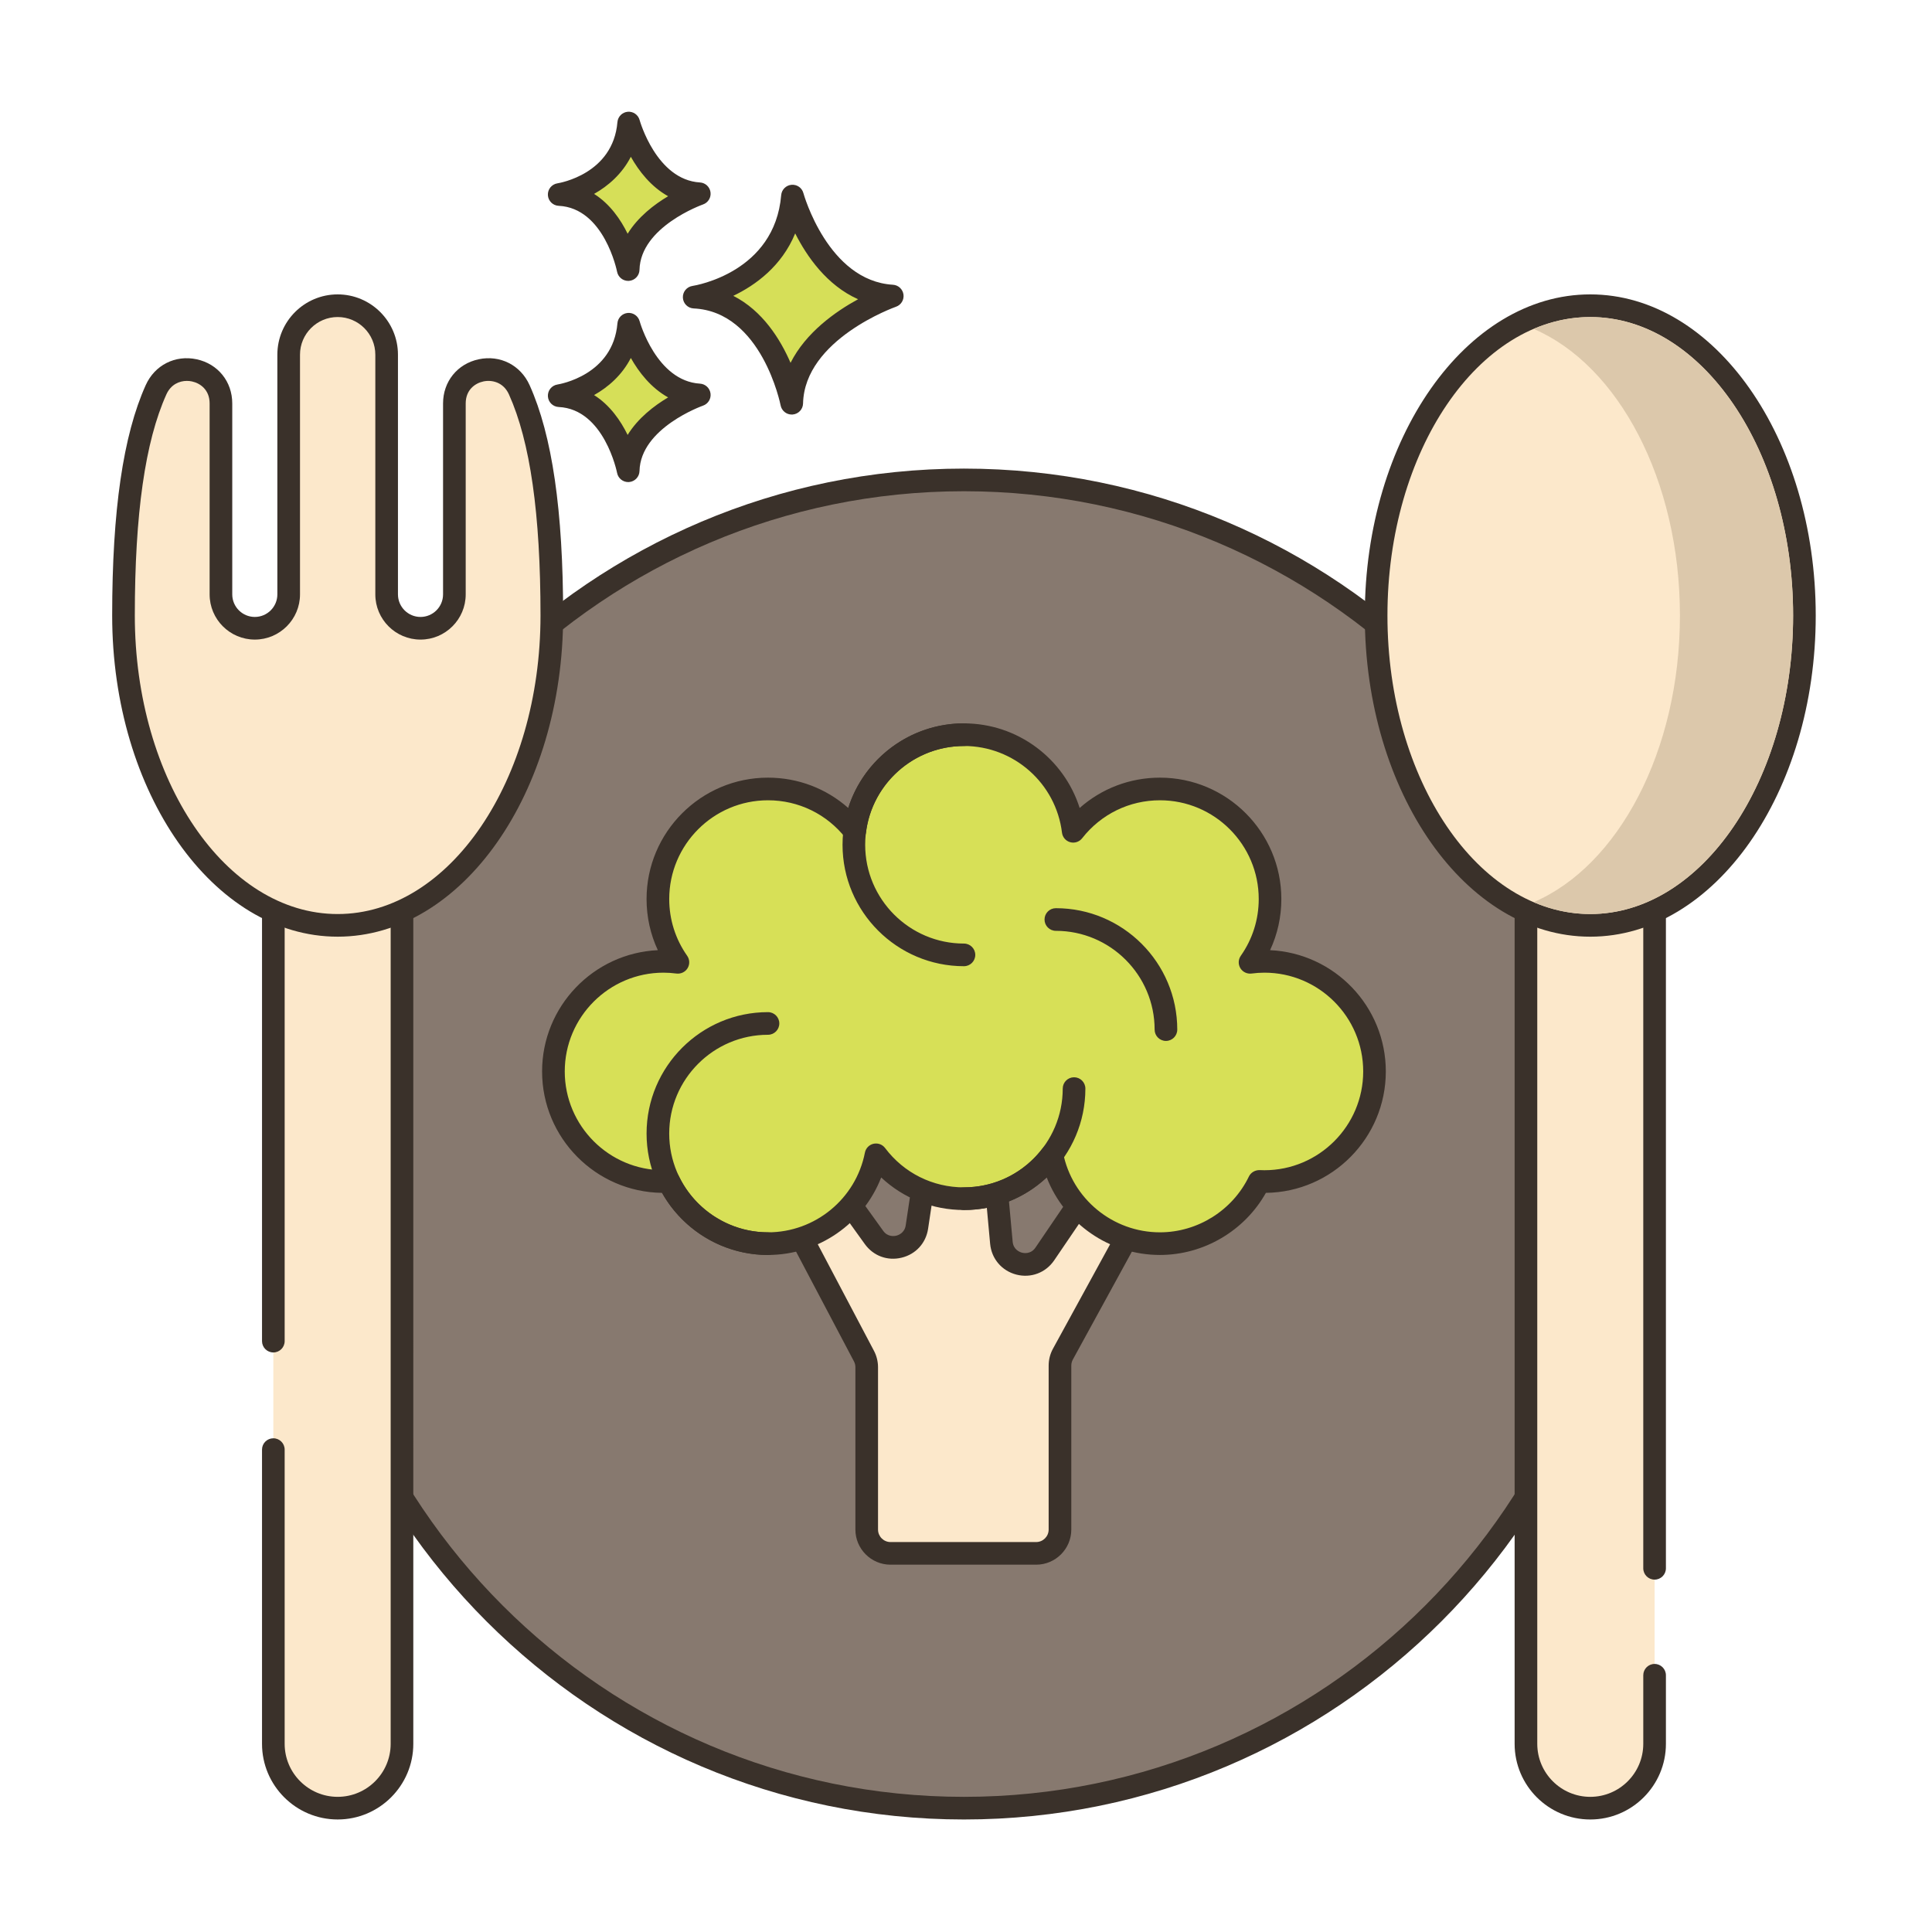
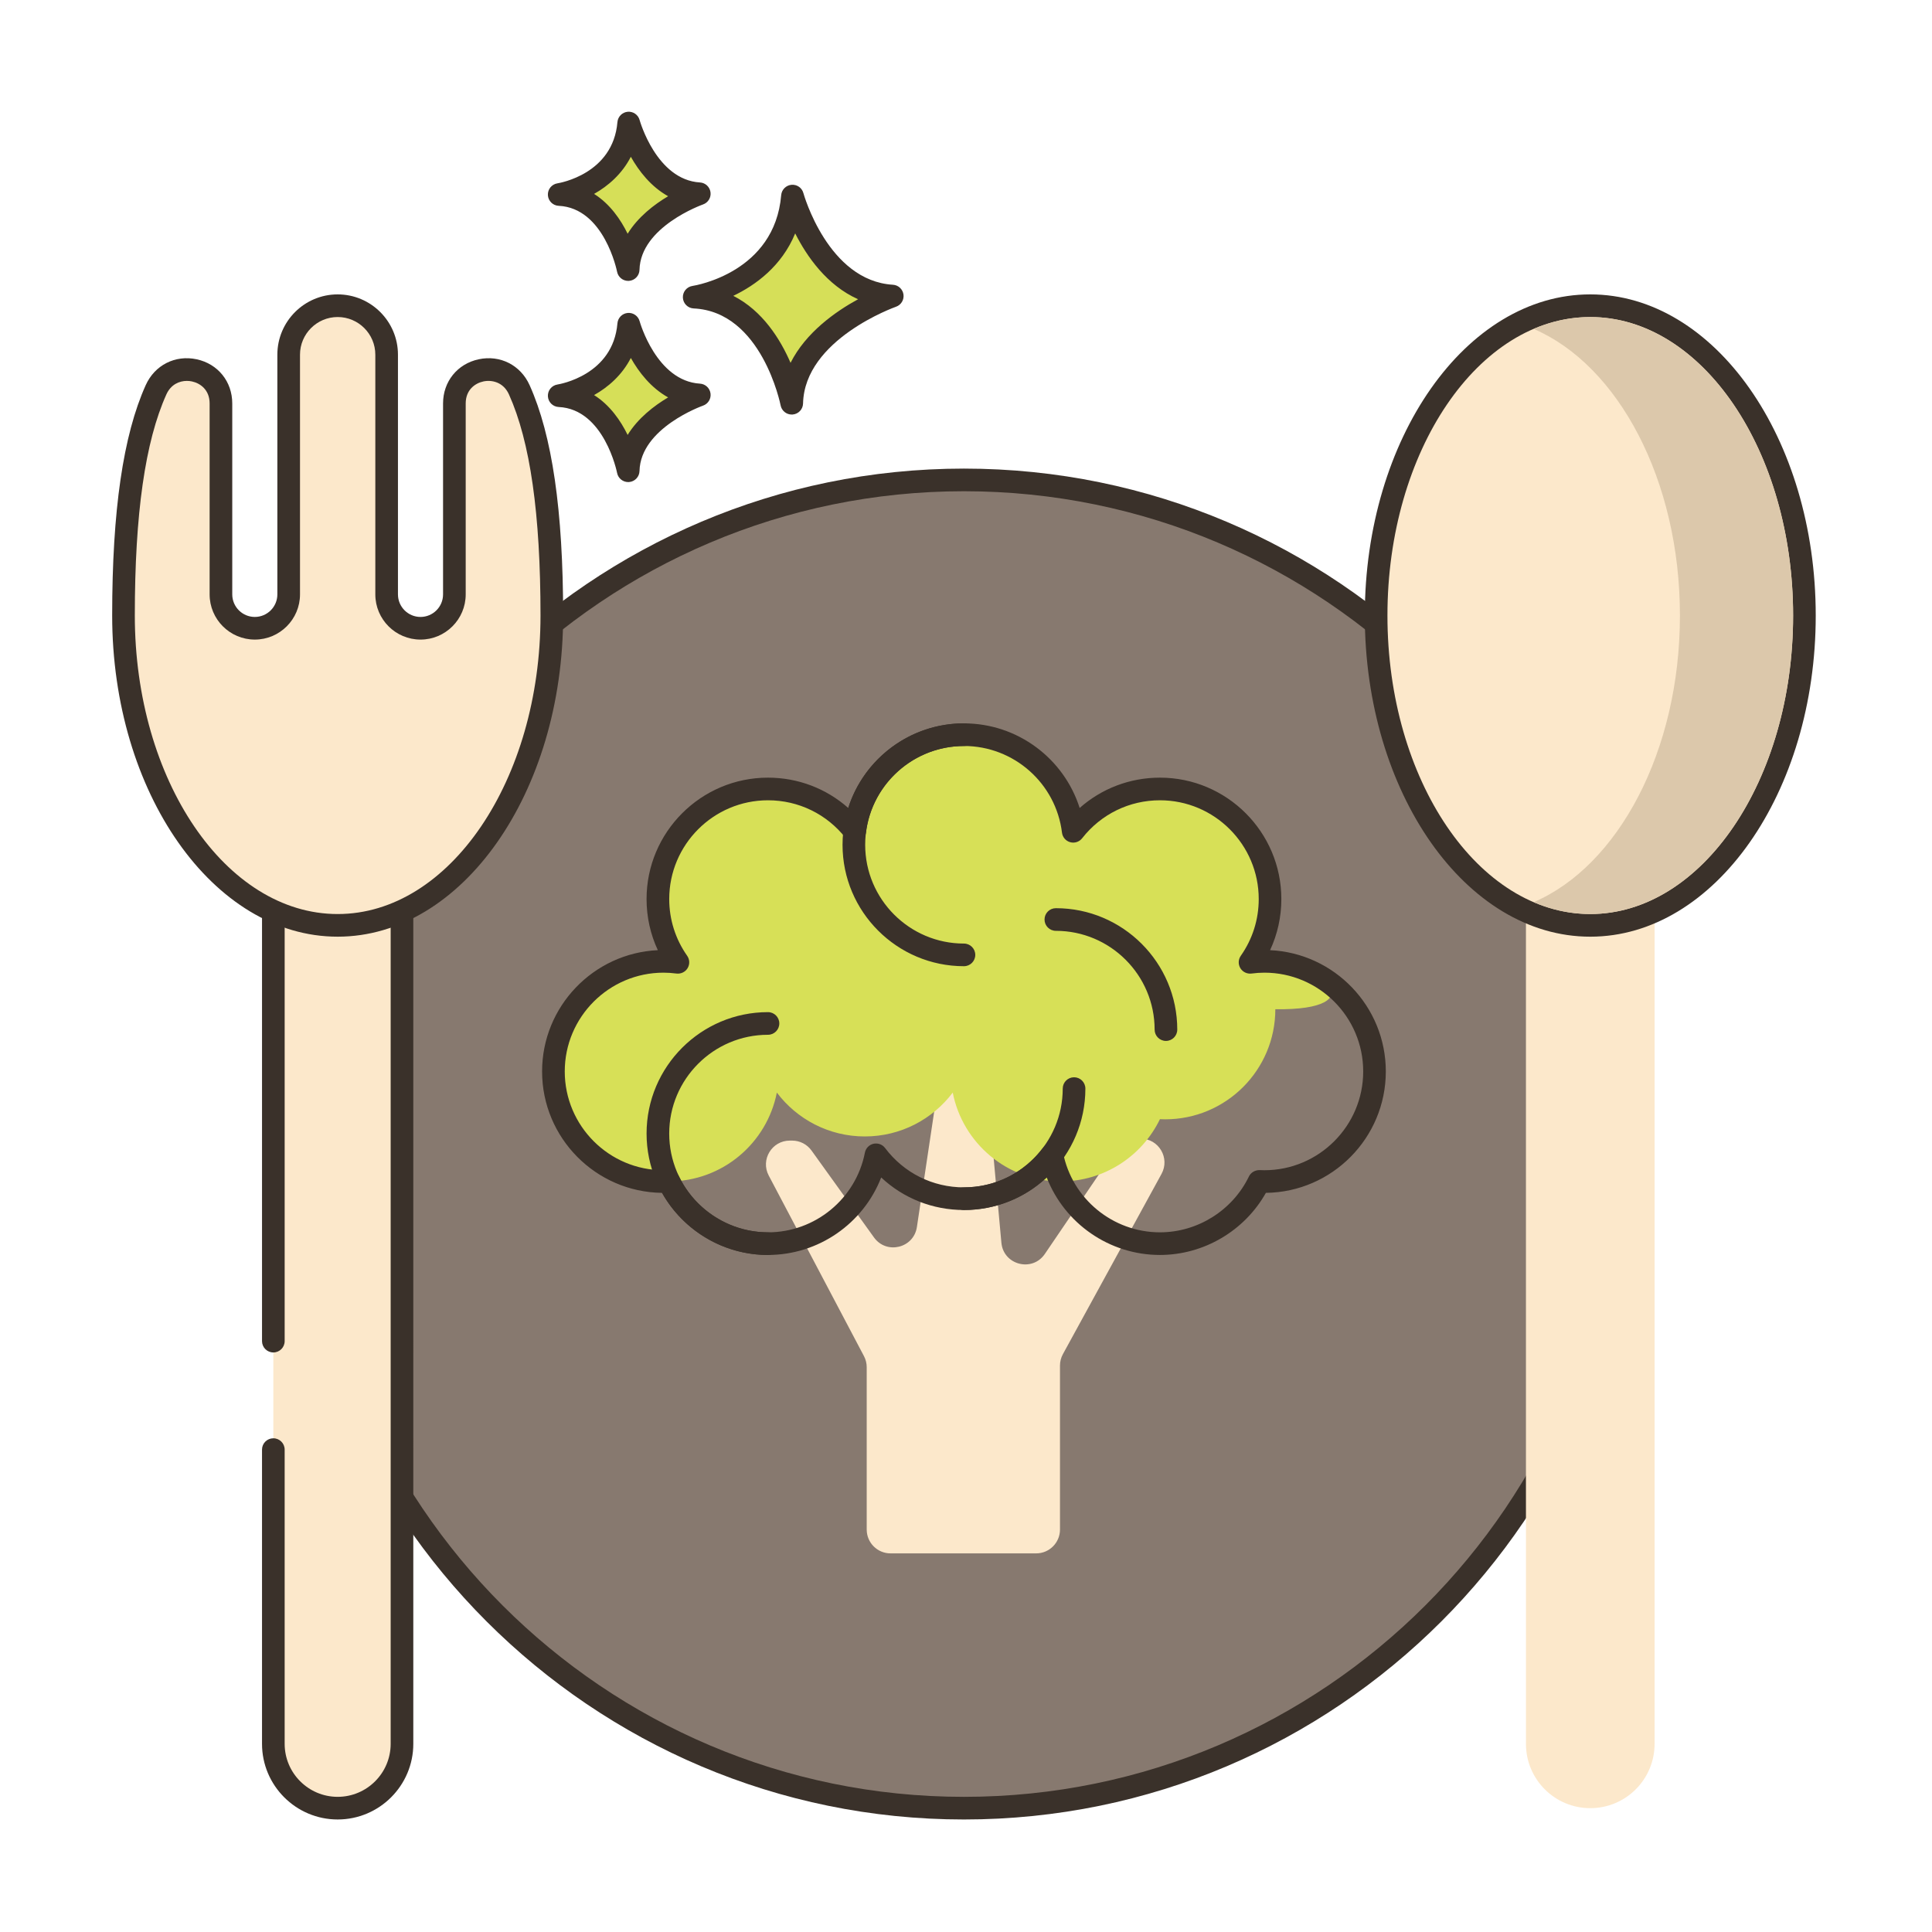
<svg xmlns="http://www.w3.org/2000/svg" enable-background="new 0 0 256 256" viewBox="0 0 256 256">
  <path fill="#D6DF58" d="M105.007,25.982c-0.974,11.564-13.024,13.39-13.024,13.39c10.347,0.487,12.925,14.059,12.925,14.059     c0.221-9.677,13.321-14.202,13.321-14.202C108.415,38.641,105.007,25.982,105.007,25.982z" />
  <path fill="#3A312A" d="M118.319,37.731c-8.605-0.516-11.833-12.025-11.864-12.142c-0.19-0.702-0.846-1.168-1.584-1.101     c-0.725,0.066-1.298,0.642-1.359,1.367c-0.86,10.216-11.313,11.964-11.754,12.032c-0.763,0.116-1.313,0.791-1.273,1.561     c0.04,0.771,0.657,1.385,1.427,1.421c9.028,0.426,11.499,12.719,11.523,12.844c0.137,0.711,0.759,1.217,1.472,1.217     c0.042,0,0.085-0.002,0.127-0.005c0.764-0.064,1.357-0.693,1.374-1.46c0.195-8.509,12.192-12.777,12.313-12.819     c0.675-0.234,1.092-0.914,0.994-1.622C119.616,38.315,119.032,37.774,118.319,37.731z M104.752,48.077     c-1.356-3.131-3.709-6.908-7.587-8.877c2.931-1.405,6.409-3.913,8.202-8.273c1.551,3.071,4.2,6.881,8.334,8.723     C110.694,41.29,106.779,44.056,104.752,48.077z" />
  <path fill="#D6DF58" d="M83.308,42.962c-0.689,8.179-9.213,9.47-9.213,9.47c7.318,0.345,9.142,9.944,9.142,9.944     c0.156-6.844,9.422-10.045,9.422-10.045C85.719,51.917,83.308,42.962,83.308,42.962z" />
  <path fill="#3A312A" d="M92.75,50.835c-5.767-0.346-7.973-8.187-7.994-8.266c-0.19-0.702-0.856-1.169-1.582-1.102     c-0.726,0.065-1.299,0.643-1.36,1.368c-0.579,6.871-7.646,8.066-7.942,8.113c-0.763,0.116-1.313,0.791-1.273,1.561     c0.04,0.771,0.657,1.385,1.427,1.421c6.036,0.284,7.724,8.645,7.739,8.727c0.135,0.712,0.759,1.22,1.472,1.22     c0.041,0,0.083-0.002,0.125-0.005c0.765-0.063,1.358-0.693,1.376-1.461c0.13-5.709,8.331-8.633,8.413-8.661     c0.676-0.233,1.094-0.913,0.996-1.622C94.049,51.419,93.464,50.878,92.75,50.835z M83.165,57.629     c-0.924-1.886-2.34-3.947-4.447-5.279c1.855-1.041,3.697-2.63,4.871-4.916c1.057,1.873,2.654,3.954,4.941,5.224     C86.68,53.758,84.541,55.396,83.165,57.629z" />
  <path fill="#D6DF58" d="M83.308,16.305c-0.689,8.179-9.213,9.471-9.213,9.471c7.318,0.345,9.142,9.944,9.142,9.944     c0.156-6.845,9.422-10.045,9.422-10.045C85.719,25.259,83.308,16.305,83.308,16.305z" />
  <path fill="#3A312A" d="M92.749,24.177c-5.766-0.345-7.972-8.186-7.994-8.265c-0.19-0.702-0.855-1.167-1.582-1.102     c-0.726,0.066-1.299,0.643-1.36,1.368c-0.579,6.871-7.646,8.066-7.942,8.113c-0.763,0.116-1.313,0.791-1.273,1.561     c0.04,0.77,0.657,1.385,1.427,1.421c6.036,0.284,7.724,8.645,7.739,8.727c0.135,0.712,0.759,1.22,1.472,1.22     c0.041,0,0.083-0.002,0.125-0.005c0.765-0.063,1.358-0.693,1.376-1.461c0.13-5.709,8.332-8.634,8.413-8.662     c0.677-0.234,1.094-0.913,0.996-1.622C94.049,24.761,93.464,24.219,92.749,24.177z M83.165,30.972     c-0.924-1.886-2.34-3.947-4.447-5.279c1.855-1.041,3.697-2.63,4.871-4.917c1.057,1.874,2.654,3.955,4.941,5.224     C86.68,27.1,84.541,28.739,83.165,30.972z" />
  <circle cx="127.729" cy="151.591" r="88" fill="#87796F" />
  <path fill="#3A312A" d="M127.729,62.091c-49.351,0-89.5,40.149-89.5,89.5s40.149,89.5,89.5,89.5s89.5-40.149,89.5-89.5     S177.08,62.091,127.729,62.091z M127.729,238.091c-47.696,0-86.5-38.804-86.5-86.5s38.804-86.5,86.5-86.5s86.5,38.804,86.5,86.5     S175.426,238.091,127.729,238.091z" />
  <path fill="#FCE8CB" d="M151.139,150.874h-0.634c-1.046,0-2.023,0.518-2.611,1.382l-9.449,13.9     c-1.666,2.45-5.485,1.463-5.755-1.487l-1.978-21.6c-0.149-1.625-1.512-2.87-3.144-2.87c-1.563,0-2.891,1.144-3.123,2.69     l-2.951,19.702c-0.42,2.802-4.032,3.676-5.686,1.375l-8.279-11.517c-0.593-0.825-1.547-1.314-2.564-1.314h-0.312     c-2.377,0-3.902,2.528-2.793,4.63l12.619,23.926c0.239,0.454,0.365,0.96,0.365,1.473v21.51c0,1.744,1.414,3.157,3.157,3.157     h19.295c1.744,0,3.158-1.414,3.158-3.157v-21.728c0-0.53,0.133-1.051,0.387-1.516l13.068-23.883     C155.06,153.443,153.537,150.874,151.139,150.874z" />
-   <path fill="#3A312A" d="M155.145,151.656c-0.847-1.429-2.345-2.282-4.007-2.282h-0.633c-1.544,0-2.983,0.762-3.852,2.039     l-9.448,13.899c-0.609,0.895-1.521,0.74-1.786,0.673c-0.265-0.068-1.137-0.376-1.236-1.453l-1.977-21.601     c-0.221-2.413-2.215-4.232-4.638-4.232c-2.287,0-4.268,1.706-4.606,3.967l-2.951,19.702c-0.153,1.023-0.996,1.304-1.25,1.365     c-0.254,0.064-1.131,0.198-1.735-0.644l-8.279-11.516c-0.872-1.215-2.286-1.939-3.782-1.939h-0.312     c-1.647,0-3.138,0.842-3.988,2.252c-0.851,1.41-0.899,3.121-0.131,4.578l12.619,23.925c0.125,0.238,0.192,0.506,0.192,0.773     v21.51c0,2.568,2.089,4.657,4.657,4.657h19.294c2.568,0,4.658-2.089,4.658-4.657v-21.728c0-0.277,0.07-0.552,0.204-0.796     l13.068-23.883C156.022,154.809,155.992,153.086,155.145,151.656z M152.592,154.827l-13.068,23.883     c-0.374,0.684-0.572,1.456-0.572,2.235v21.728c0,0.914-0.744,1.657-1.658,1.657h-19.294c-0.914,0-1.657-0.743-1.657-1.657v-21.51     c0-0.753-0.186-1.504-0.538-2.173l-12.619-23.926c-0.394-0.746-0.099-1.388,0.047-1.628c0.145-0.241,0.575-0.802,1.419-0.802     h0.312c0.532,0,1.035,0.258,1.346,0.69l8.279,11.517c1.128,1.568,2.996,2.265,4.876,1.808c1.879-0.454,3.225-1.924,3.512-3.836     l2.951-19.703c0.121-0.805,0.825-1.411,1.639-1.411c0.862,0,1.572,0.647,1.651,1.506l1.978,21.601     c0.182,1.983,1.545,3.586,3.473,4.084c1.929,0.499,3.896-0.244,5.017-1.891l9.448-13.899c0.309-0.454,0.822-0.726,1.371-0.726     h0.633c0.853,0,1.281,0.568,1.426,0.813C152.709,153.431,153.002,154.079,152.592,154.827z" />
-   <path fill="#D7E057" d="M167.54,127.385c-0.646,0-1.281,0.046-1.906,0.128c1.668-2.372,2.651-5.26,2.651-8.38     c0-8.057-6.531-14.588-14.588-14.588c-4.669,0-8.822,2.196-11.492,5.608c-0.882-7.213-7.024-12.801-14.475-12.801     c-7.451,0-13.594,5.588-14.475,12.801c-2.67-3.412-6.823-5.608-11.492-5.608c-8.057,0-14.588,6.532-14.588,14.588     c0,3.12,0.982,6.009,2.651,8.38c-0.624-0.082-1.259-0.128-1.906-0.128c-8.057,0-14.588,6.531-14.588,14.588     c0,8.057,6.531,14.588,14.588,14.588c0.235,0,0.469-0.006,0.702-0.018c2.359,4.88,7.357,8.246,13.141,8.246     c7.093,0,13.001-5.063,14.314-11.771c2.663,3.53,6.891,5.814,11.654,5.814c4.763,0,8.991-2.283,11.654-5.814     c1.313,6.708,7.221,11.771,14.314,11.771c5.784,0,10.781-3.366,13.141-8.246c0.233,0.011,0.467,0.018,0.702,0.018     c8.057,0,14.588-6.531,14.588-14.588C182.128,133.916,175.596,127.385,167.54,127.385z" />
+   <path fill="#D7E057" d="M167.54,127.385c-0.646,0-1.281,0.046-1.906,0.128c1.668-2.372,2.651-5.26,2.651-8.38     c0-8.057-6.531-14.588-14.588-14.588c-4.669,0-8.822,2.196-11.492,5.608c-0.882-7.213-7.024-12.801-14.475-12.801     c-7.451,0-13.594,5.588-14.475,12.801c-2.67-3.412-6.823-5.608-11.492-5.608c-8.057,0-14.588,6.532-14.588,14.588     c0,3.12,0.982,6.009,2.651,8.38c-0.624-0.082-1.259-0.128-1.906-0.128c-8.057,0-14.588,6.531-14.588,14.588     c0,8.057,6.531,14.588,14.588,14.588c0.235,0,0.469-0.006,0.702-0.018c7.093,0,13.001-5.063,14.314-11.771c2.663,3.53,6.891,5.814,11.654,5.814c4.763,0,8.991-2.283,11.654-5.814     c1.313,6.708,7.221,11.771,14.314,11.771c5.784,0,10.781-3.366,13.141-8.246c0.233,0.011,0.467,0.018,0.702,0.018     c8.057,0,14.588-6.531,14.588-14.588C182.128,133.916,175.596,127.385,167.54,127.385z" />
  <path fill="#3A312A" d="M168.293,125.902c0.982-2.108,1.492-4.406,1.492-6.771c0-8.871-7.217-16.088-16.088-16.088     c-3.976,0-7.722,1.438-10.636,4.018c-2.081-6.56-8.227-11.211-15.332-11.211c-7.106,0-13.25,4.651-15.332,11.211     c-2.914-2.58-6.66-4.018-10.636-4.018c-8.871,0-16.088,7.217-16.088,16.088c0,2.364,0.51,4.662,1.492,6.771     c-8.523,0.395-15.335,7.452-15.335,16.07c0,8.806,7.11,15.982,15.891,16.088c2.826,5.029,8.234,8.229,14.041,8.229     c6.716,0,12.64-4.182,15-10.268c2.954,2.767,6.824,4.311,10.967,4.311c4.143,0,8.013-1.544,10.967-4.311     c2.361,6.087,8.284,10.268,15.001,10.268c5.807,0,11.215-3.2,14.04-8.229c8.781-0.105,15.891-7.282,15.891-16.088     C183.628,133.355,176.816,126.297,168.293,125.902z M167.54,155.061c-0.21,0-0.419-0.006-0.626-0.017     c-0.592-0.011-1.164,0.303-1.426,0.846c-2.173,4.495-6.801,7.399-11.79,7.399c-6.243,0-11.644-4.441-12.841-10.559     c-0.114-0.581-0.559-1.041-1.135-1.174c-0.112-0.025-0.225-0.038-0.337-0.038c-0.464,0-0.911,0.216-1.198,0.597     c-2.499,3.315-6.311,5.217-10.456,5.217s-7.957-1.901-10.456-5.217c-0.356-0.473-0.956-0.689-1.535-0.559     c-0.577,0.133-1.021,0.593-1.135,1.174c-1.197,6.118-6.598,10.559-12.841,10.559c-4.99,0-9.618-2.904-11.791-7.399     c-0.263-0.543-0.824-0.858-1.426-0.846c-0.207,0.011-0.416,0.017-0.626,0.017c-7.217,0-13.088-5.872-13.088-13.089     s5.871-13.088,13.088-13.088c0.554,0,1.129,0.039,1.71,0.115c0.588,0.076,1.17-0.202,1.479-0.711     c0.308-0.509,0.286-1.152-0.056-1.64c-1.556-2.211-2.378-4.811-2.378-7.518c0-7.217,5.872-13.088,13.088-13.088     c4.049,0,7.808,1.834,10.311,5.033c0.374,0.478,1,0.684,1.583,0.521c0.584-0.163,1.014-0.661,1.087-1.264     c0.8-6.547,6.383-11.483,12.986-11.483c6.603,0,12.186,4.937,12.987,11.483c0.074,0.603,0.502,1.102,1.087,1.264     c0.586,0.163,1.21-0.044,1.583-0.521c2.503-3.199,6.261-5.033,10.311-5.033c7.217,0,13.088,5.871,13.088,13.088     c0,2.706-0.822,5.306-2.378,7.518c-0.342,0.487-0.364,1.131-0.056,1.64c0.308,0.509,0.889,0.786,1.479,0.711     c0.581-0.076,1.157-0.115,1.71-0.115c7.217,0,13.088,5.871,13.088,13.088S174.757,155.061,167.54,155.061z" />
  <path fill="#3A312A" d="M127.729 125.027c-7.217 0-13.088-5.871-13.088-13.088 0-7.217 5.872-13.089 13.088-13.089.829 0 1.5-.672 1.5-1.5s-.671-1.5-1.5-1.5c-8.871 0-16.088 7.218-16.088 16.089 0 8.871 7.217 16.088 16.088 16.088.829 0 1.5-.672 1.5-1.5C129.229 125.699 128.558 125.027 127.729 125.027zM101.762 163.29c-7.217 0-13.088-5.871-13.088-13.088 0-7.217 5.872-13.089 13.088-13.089.829 0 1.5-.672 1.5-1.5 0-.828-.671-1.5-1.5-1.5-8.871 0-16.088 7.218-16.088 16.089 0 8.871 7.217 16.088 16.088 16.088.829 0 1.5-.672 1.5-1.5C103.262 163.962 102.59 163.29 101.762 163.29zM142.318 142.744c-.829 0-1.5.672-1.5 1.5 0 7.217-5.872 13.088-13.088 13.088-.829 0-1.5.672-1.5 1.5 0 .828.671 1.5 1.5 1.5 8.871 0 16.088-7.217 16.088-16.088C143.818 143.416 143.146 142.744 142.318 142.744zM139.906 120.34c-.829 0-1.5.672-1.5 1.5 0 .828.671 1.5 1.5 1.5 7.217 0 13.088 5.871 13.088 13.088 0 .828.671 1.5 1.5 1.5.829 0 1.5-.672 1.5-1.5C155.994 127.557 148.777 120.34 139.906 120.34z" />
  <path fill="#FCE8CB" d="M36.219,109.118v121.95c0,4.707,3.816,8.523,8.523,8.523c4.707,0,8.523-3.816,8.523-8.523v-121.95H36.219     z" />
  <path fill="#3A312A" d="M53.265,107.618H36.219c-0.829,0-1.5,0.672-1.5,1.5v68.589c0,0.828,0.671,1.5,1.5,1.5     c0.829,0,1.5-0.672,1.5-1.5v-67.089h14.046v120.449c0,3.873-3.15,7.023-7.023,7.023c-3.873,0-7.023-3.15-7.023-7.023v-38.986     c0-0.828-0.671-1.5-1.5-1.5c-0.829,0-1.5,0.672-1.5,1.5v38.986c0,5.527,4.496,10.023,10.023,10.023     c5.527,0,10.023-4.496,10.023-10.023V109.118C54.765,108.29,54.093,107.618,53.265,107.618z" />
  <path fill="#FCE8CB" d="M68.807,51.65c-1.995-4.431-8.6-3.051-8.6,1.809v25.302c0,2.479-2.009,4.488-4.488,4.488     c-2.479,0-4.488-2.009-4.488-4.488V46.998c0-3.584-2.906-6.49-6.49-6.49c-3.584,0-6.49,2.905-6.49,6.49v31.763     c0,2.479-2.009,4.488-4.488,4.488c-2.479,0-4.488-2.009-4.488-4.488V53.458c0-4.859-6.604-6.239-8.6-1.809     c-2.733,6.067-4.313,15.438-4.313,29.912c0,22.675,12.71,41.054,28.378,41.054c15.668,0,28.378-18.379,28.378-41.054     C73.119,67.088,71.539,57.717,68.807,51.65z" />
  <path fill="#3A312A" d="M70.174,51.033c-1.197-2.658-3.909-4.036-6.753-3.425c-2.82,0.606-4.714,2.956-4.714,5.85v25.303     c0,1.648-1.34,2.987-2.988,2.987c-1.647,0-2.988-1.34-2.988-2.987V46.997c0-4.405-3.584-7.989-7.99-7.989     c-4.406,0-7.99,3.584-7.99,7.989v31.764c0,1.648-1.34,2.987-2.988,2.987c-1.647,0-2.988-1.34-2.988-2.987V53.458     c0-2.894-1.895-5.244-4.714-5.85c-2.841-0.61-5.556,0.766-6.753,3.425c-2.991,6.643-4.445,16.629-4.445,30.528     c0,23.464,13.403,42.554,29.878,42.554s29.877-19.09,29.877-42.554C74.619,67.662,73.165,57.676,70.174,51.033z M44.742,121.115     c-14.82,0-26.878-17.744-26.878-39.554c0-13.467,1.367-23.049,4.18-29.296c0.602-1.337,1.731-1.794,2.722-1.794     c0.232,0,0.457,0.025,0.666,0.07c1.133,0.243,2.344,1.137,2.344,2.916v25.303c0,3.302,2.686,5.987,5.988,5.987     c3.302,0,5.988-2.686,5.988-5.987V46.997c0-2.751,2.239-4.989,4.99-4.989c2.751,0,4.99,2.238,4.99,4.989v31.764     c0,3.302,2.686,5.987,5.988,5.987c3.302,0,5.988-2.686,5.988-5.987V53.458c0-1.779,1.211-2.673,2.344-2.916     c1.1-0.235,2.645,0.073,3.388,1.724c2.813,6.247,4.18,15.829,4.18,29.296C71.619,103.371,59.562,121.115,44.742,121.115z" />
  <path fill="#FCE8CB" d="M202.196,109.118v121.95c0,4.707,3.816,8.523,8.523,8.523c4.707,0,8.523-3.816,8.523-8.523v-121.95     H202.196z" />
-   <path fill="#3A312A" d="M219.242,209.308c0.829,0,1.5-0.672,1.5-1.5v-98.689c0-0.828-0.671-1.5-1.5-1.5h-17.046     c-0.829,0-1.5,0.672-1.5,1.5v121.949c0,5.527,4.496,10.023,10.023,10.023c5.527,0,10.023-4.496,10.023-10.023v-9.087     c0-0.828-0.671-1.5-1.5-1.5s-1.5,0.672-1.5,1.5v9.087c0,3.873-3.15,7.023-7.023,7.023c-3.872,0-7.023-3.15-7.023-7.023V110.618     h14.046v97.189C217.742,208.636,218.413,209.308,219.242,209.308z" />
  <ellipse cx="210.719" cy="81.562" fill="#FCE8CB" rx="28.375" ry="41.054" />
  <path fill="#3A312A" d="M210.719,39.008c-16.474,0-29.876,19.09-29.876,42.554c0,23.464,13.402,42.554,29.876,42.554     c16.474,0,29.875-19.09,29.875-42.554C240.594,58.098,227.193,39.008,210.719,39.008z M210.719,121.115     c-14.819,0-26.876-17.744-26.876-39.554c0-21.81,12.056-39.554,26.876-39.554c14.819,0,26.875,17.744,26.875,39.554     C237.594,103.371,225.538,121.115,210.719,121.115z" />
  <path fill="#DCC8AB" d="M210.719,42.012c-2.6,0-5.12,0.55-7.5,1.57c11.18,4.79,19.38,20,19.38,37.98s-8.2,33.19-19.38,37.98     c2.38,1.02,4.9,1.57,7.5,1.57c14.82,0,26.88-17.74,26.88-39.55C237.599,59.752,225.539,42.012,210.719,42.012z" />
</svg>